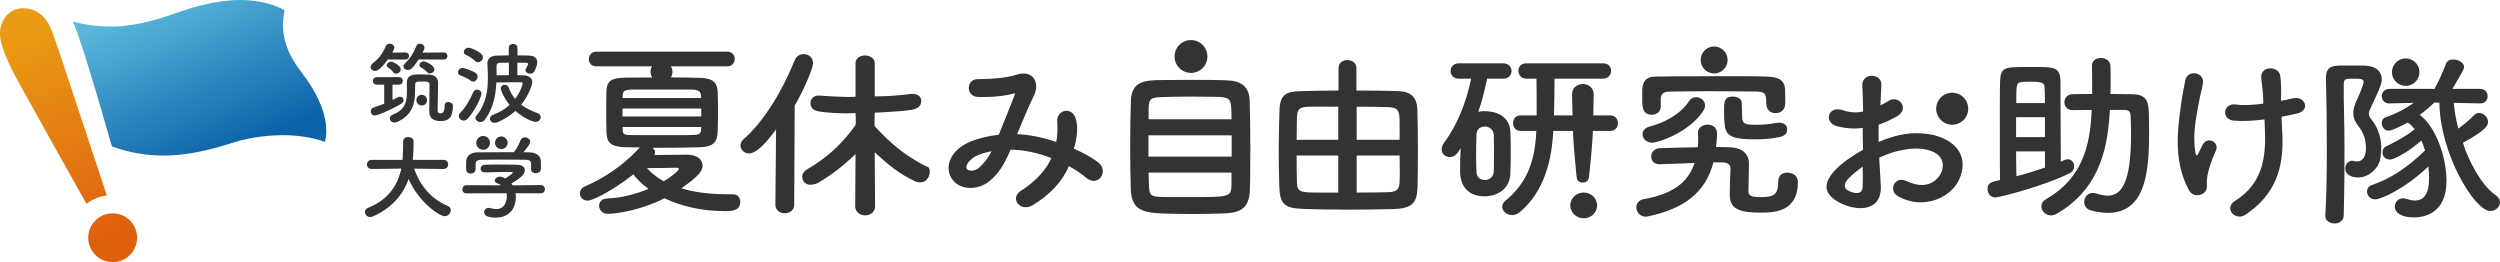
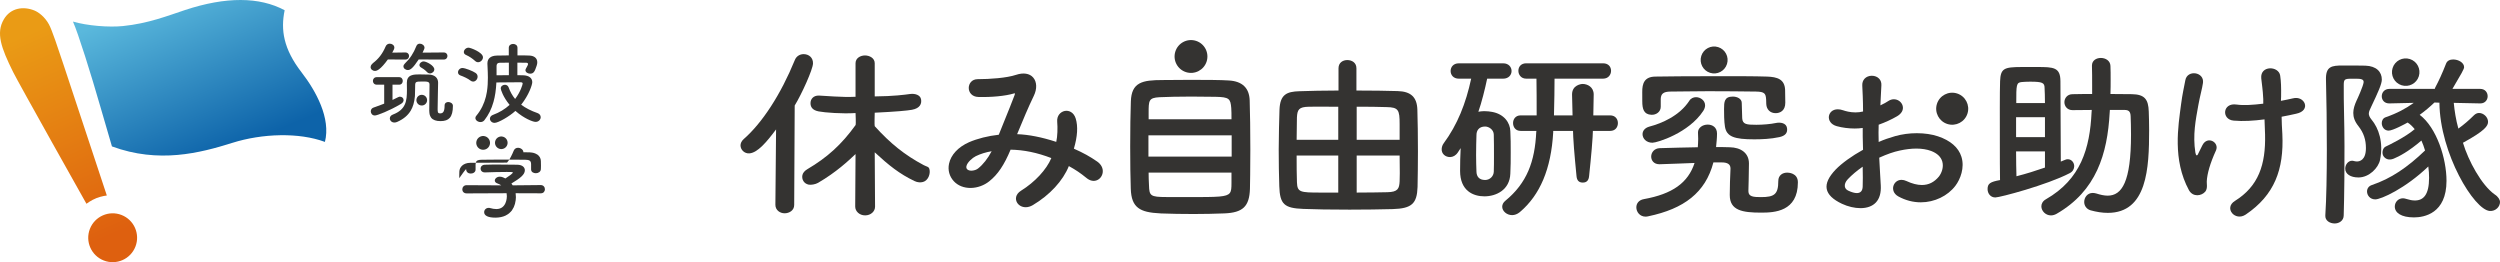
<svg xmlns="http://www.w3.org/2000/svg" version="1.1" id="CIマニュアル" x="0px" y="0px" width="309.643px" height="32.472px" viewBox="0 0 309.643 32.472" style="enable-background:new 0 0 309.643 32.472;" xml:space="preserve">
  <style type="text/css">
	.st0{opacity:0.18;}
	.st1{fill:#231815;}
	.st2{fill:#E4E7D3;stroke:#9F9E9F;stroke-width:0.3;}
	.st3{fill:none;stroke:#172245;stroke-width:0.3;stroke-miterlimit:10;}
	.st4{fill:#172245;}
	.st5{opacity:0.18;fill:#231815;}
	.st6{fill:#FFFFFF;stroke:#9F9E9F;stroke-width:0.175;}
	.st7{fill:#FFFFFF;stroke:#9F9E9F;stroke-width:0.3;}
	.st8{fill:#FFFFFF;}
	.st9{fill:none;stroke:#9F9E9F;stroke-width:0.35;stroke-miterlimit:10;}
	.st10{fill:none;stroke:#9F9E9F;stroke-width:0.175;}
	.st11{fill:#151007;}
	.st12{fill-rule:evenodd;clip-rule:evenodd;fill:#343331;}
	.st13{fill-rule:evenodd;clip-rule:evenodd;fill:#0068B7;}
	.st14{fill-rule:evenodd;clip-rule:evenodd;fill:#57C3EA;}
	.st15{fill-rule:evenodd;clip-rule:evenodd;fill:#EB6100;}
	.st16{fill-rule:evenodd;clip-rule:evenodd;fill:#F5A200;}
	.st17{fill:#FFFFFF;stroke:#231815;stroke-width:1.5;stroke-miterlimit:10;}
	.st18{fill:none;stroke:#231815;stroke-width:0.5;stroke-miterlimit:10;}
	.st19{fill:#EDD69A;}
	.st20{fill:none;stroke:#9F9E9F;stroke-width:0.3;stroke-miterlimit:10;}
	.st21{fill:#D6C38C;}
	.st22{fill:none;stroke:#231815;stroke-width:0.3;stroke-miterlimit:10;}
	.st23{fill:none;stroke:#231815;stroke-width:0.393;stroke-miterlimit:10;}
	.st24{fill:none;stroke:#231815;stroke-width:0.238;stroke-miterlimit:10;}
	.st25{fill:none;stroke:#FFFFFF;stroke-width:0.3;stroke-miterlimit:10;}
	.st26{fill:#3E3A39;}
	.st27{fill:#DF3625;}
	.st28{fill:#D7EAF3;}
	.st29{fill:#9FA0A0;}
	.st30{fill:#898989;}
	.st31{fill:#B5B5B6;}
	.st32{fill:#C7441C;}
	.st33{fill:none;stroke:#000000;stroke-width:0.5;stroke-miterlimit:10;}
	.st34{fill:none;stroke:#000000;stroke-width:1.5;stroke-miterlimit:10;}
	.st35{fill:none;stroke:#000000;stroke-width:0.5;stroke-linecap:round;stroke-linejoin:round;}
	.st36{fill:url(#SVGID_1_);}
	.st37{fill:url(#SVGID_00000150801817376942231380000012629765778173200274_);}
	.st38{fill:none;}
	.st39{fill:url(#SVGID_00000075137936240466686280000009260138761487184275_);}
	.st40{fill:url(#SVGID_00000085956706675782336610000009242616228035828872_);}
	.st41{fill:url(#SVGID_00000154390783485499783230000014593310089619641021_);}
	.st42{fill:url(#SVGID_00000180345506839918276640000007759825171975861140_);}
	.st43{fill:#343331;}
	.st44{fill:url(#SVGID_00000178180422330643545800000012970769236042825106_);}
	.st45{fill:url(#SVGID_00000155104200238146126870000017875043137491191192_);}
	.st46{fill:url(#SVGID_00000096771312303744622740000008074485774916377475_);}
	.st47{fill:url(#SVGID_00000173134530947164937950000003757790701920603575_);}
	.st48{fill:url(#SVGID_00000043422365995451923540000018132574980668943515_);}
	.st49{fill:url(#SVGID_00000041289394611464009100000003914409066870475684_);}
	.st50{opacity:0.98;fill:#343331;}
	.st51{fill:url(#SVGID_00000048461314762613227130000000590193455718288791_);}
	.st52{fill:url(#SVGID_00000124143519481860906750000003776437840232687270_);}
	.st53{fill:url(#SVGID_00000056413014124733523620000015222898779605734577_);}
	.st54{fill:url(#SVGID_00000137115166695260401840000013940176868885955208_);}
	.st55{opacity:0.98;fill:#FFFFFF;}
	.st56{fill:url(#SVGID_00000045579326800215508990000004925347153983278267_);}
	.st57{fill:url(#SVGID_00000083777521855808837020000003212136607893560746_);}
	.st58{fill:url(#SVGID_00000068676211522082316570000001058413340371448986_);}
	.st59{fill:url(#SVGID_00000069359567117670506400000017295926354677979548_);}
	.st60{fill:url(#SVGID_00000109026595106598418560000010780243377124541349_);}
	.st61{fill:url(#SVGID_00000039108463906678276040000008061682151012159923_);}
	.st62{fill:url(#SVGID_00000149361956608575307080000007190545959010903176_);}
	.st63{fill:url(#SVGID_00000156558802017837235150000015432981502064676535_);}
	.st64{fill:url(#SVGID_00000149384297913993266630000008152413721064551314_);}
	.st65{fill:url(#SVGID_00000177471377151194520600000015087553096810621625_);}
	.st66{opacity:0.98;fill:#231815;}
	.st67{fill:none;stroke:#9F9E9F;stroke-width:0.5;stroke-miterlimit:10;}
	.st68{fill:url(#SVGID_00000156557221998562542910000011610250210665714582_);}
	.st69{fill:url(#SVGID_00000134246138086565991620000004398113101943192202_);}
	.st70{fill:none;stroke:#231815;stroke-linecap:square;stroke-linejoin:round;}
	.st71{fill:none;stroke:#231815;stroke-miterlimit:10;}
	.st72{fill:none;stroke:#9F9E9F;stroke-width:0.5;stroke-miterlimit:10;stroke-dasharray:3,3;}
	.st73{fill:url(#SVGID_00000046330854024203786890000000076639051953579181_);}
	.st74{fill:url(#SVGID_00000101069146980699681640000015884962301766518688_);}
</style>
  <g>
    <g>
      <path class="st43" d="M99.564,6.705c-0.487-0.011-0.938,0.255-1.125,0.748c-1.723,4.218-4.02,7.762-6.324,9.772    c-0.28,0.247-0.397,0.538-0.397,0.785c0,0.538,0.492,1.03,1.097,0.986c1.012-0.073,2.125-1.385,3.308-2.967l-0.085,9.314v0.022    c0,0.672,0.58,1.052,1.14,1.052s1.19-0.336,1.19-1.031l0.062-12.315c0.864-1.412,2.25-4.471,2.267-5.212    C100.715,7.145,100.195,6.719,99.564,6.705z" />
      <path class="st43" d="M114.403,20.449c-2.35-1.248-4.13-2.685-6.062-4.821c-0.049-0.054,0-1.668,0-1.668    c2.652-0.129,4.002-0.252,4.612-0.363c1.022-0.186,1.231-0.773,1.122-1.32c-0.1-0.502-0.726-0.721-1.36-0.634    c-0.634,0.087-2.006,0.279-4.374,0.299V7.831c0-0.628-0.628-0.964-1.212-0.964c-0.537,0-1.165,0.314-1.165,0.964v4.154    c-1.669,0.091-3.827-0.13-4.527-0.149c-0.7-0.019-1.047,0.439-1.051,0.932c-0.004,0.493,0.253,0.886,1.012,1.031    c0.759,0.145,2.911,0.312,4.567,0.203c0,0,0.068,1.399,0,1.493c-1.739,2.413-3.505,4.009-5.972,5.461    c-0.337,0.198-0.556,0.467-0.61,0.731c-0.109,0.527,0.184,1.06,0.778,1.182c0.274,0.057,0.834-0.033,1.157-0.221    c2.267-1.317,3.789-2.756,4.647-3.566l-0.041,6.351v0.156c0,0.583,0.524,1.088,1.229,1.088s1.229-0.491,1.229-1.074v-0.022    l-0.041-6.717c1.76,1.629,3.071,2.673,4.933,3.564c0.382,0.183,0.753,0.19,1.046,0.111c0.653-0.177,0.949-1.029,0.796-1.592    C115.029,20.622,114.793,20.656,114.403,20.449z" />
      <path class="st43" d="M204.54,14.217c0.589,0.027,1.155-0.362,1.155-0.996v-0.023v-0.95c0.024-0.588,0.276-0.906,1.232-0.906    c1.438,0,2.745-0.045,4.654-0.045c2.31,0,4.026,0.023,5.912,0.045c1.072,0.02,1.209,0.243,1.256,0.985    c0.007,0.106,0.012,0.43,0.017,0.558c0.029,0.684,0.499,1.132,1.158,1.132c0.535,0,1.199-0.285,1.199-1.291    c0-0.204-0.01-1.338-0.024-1.611c-0.063-1.302-0.969-1.588-2.249-1.629c-1.735-0.055-3.404-0.045-5.265-0.045h-2.451    c-2.027,0-4.222,0.015-6.113,0.045c-1.352,0.02-1.629,0.851-1.616,1.923c0.002,0.127,0.004,1.023,0.004,1.131    C203.409,13.515,203.6,14.175,204.54,14.217z" />
      <path class="st43" d="M209.223,12.497c-1.199,1.842-3.406,2.786-4.918,3.178c-0.6,0.161-0.864,0.553-0.864,0.944    c0,0.53,0.456,1.059,1.223,1.059c0.576,0,4.51-1.197,6.309-3.961c0.144-0.23,0.216-0.461,0.216-0.668    c0-0.599-0.576-1.013-1.127-1.013C209.751,12.036,209.415,12.175,209.223,12.497z" />
      <path class="st43" d="M221.362,21.381c-0.566,0-1.108,0.317-1.108,1.041c0,1.652-0.495,1.991-2.145,1.991    c-0.919,0-1.556-0.045-1.556-0.724c0-0.045,0-0.068,0-0.113c0,0,0.067-2.305,0.067-3.323c0-1.312-1.013-1.991-2.38-2.014    c-0.613-0.023-1.033-0.023-1.693-0.023c0.047-0.52,0.118-1.086,0.118-1.652v-0.023c0-0.769-0.566-1.109-1.155-1.109    c-0.636,0-1.226,0.407-1.202,0.996c0,0.271,0.024,0.52,0.024,0.769c0,0.362-0.024,0.701-0.047,1.041    c-1.508,0.023-3.088,0.068-4.714,0.113c-0.683,0.023-1.061,0.543-1.061,1.041c0,0.475,0.33,0.95,1.013,0.95    c0.024,0,0.024,0,0.047,0c1.626-0.045,3.017-0.113,4.313-0.158c-0.801,2.466-2.757,3.844-6.269,4.477    c-0.66,0.113-0.943,0.566-0.943,1.018c0,0.566,0.424,1.154,1.155,1.154c0.118,0,0.212-0.023,0.33-0.045    c4.407-0.928,7.071-2.916,8.06-6.672h1.033c0.707,0,1.084,0.226,1.084,0.747c0,0.023,0,0.023,0,0.045    c-0.047,0.679-0.091,2.531-0.091,3.188c0,0.023,0,0.045,0,0.068c0,1.901,1.556,2.172,3.889,2.172c1.626,0,4.549-0.113,4.549-3.756    C222.682,21.404,221.48,21.381,221.362,21.381z" />
      <path class="st43" d="M219.921,15.24c-0.595,0.13-1.601,0.215-2.384,0.215c-1.204,0-1.705-0.047-1.753-0.81l-0.056-1.897    c0-0.509-0.554-0.786-1.108-0.786c-1.06,0-1.084,0.671-1.084,1.549c0,0.532,0,1.524,0.114,2.194    c0.209,1.228,1.166,1.552,3.623,1.552c0.89,0,2.049-0.041,3.119-0.276c0.683-0.15,1.043-0.493,0.944-1.123    C221.238,15.227,220.516,15.11,219.921,15.24z" />
      <path class="st43" d="M240.028,16.883c-0.732-0.248-1.662-0.385-2.618-0.385c-0.918,0-1.819,0.122-2.68,0.362    c-0.766,0.218-1.422,0.45-2.007,0.711l-0.036,0.016l-0.001-0.039c-0.024-0.869-0.024-1.375,0-2.084l0.001-0.018l0.017-0.006    c0.803-0.289,1.559-0.636,2.246-1.032c0.582-0.335,0.84-0.809,0.708-1.301c-0.126-0.471-0.583-0.813-1.087-0.813    c-0.231,0-0.457,0.069-0.671,0.206c-0.242,0.155-0.571,0.356-0.961,0.53l-0.04,0.018l0.003-0.044    c0.022-0.318,0.039-0.752,0.056-1.172c0.02-0.498,0.038-0.968,0.064-1.24c0.024-0.334-0.069-0.625-0.27-0.841    c-0.218-0.235-0.55-0.369-0.911-0.369c-0.354,0-0.681,0.131-0.897,0.361c-0.208,0.22-0.307,0.522-0.287,0.873    c0.029,0.526,0.096,1.887,0.096,3.172v0.021l-0.02,0.005c-0.293,0.072-0.603,0.109-0.922,0.109c-0.672,0-1.238-0.163-1.515-0.26    c-0.235-0.083-0.46-0.126-0.669-0.126c-0.683,0-1.047,0.437-1.105,0.87c-0.061,0.46,0.219,1.017,0.981,1.222    c0.655,0.183,1.462,0.289,2.214,0.289c0.345,0,0.669-0.022,0.964-0.066l0.031-0.005l-0.001,0.031    c-0.011,0.717,0.007,1.38,0.027,2.149c0.004,0.165,0.009,0.334,0.013,0.508l0,0.016l-0.014,0.008    c-1.372,0.759-2.6,1.645-3.369,2.431c-0.882,0.927-1.247,1.716-1.116,2.412c0.131,0.695,0.769,1.315,1.898,1.843    c0.728,0.341,1.559,0.536,2.28,0.536c0.818,0,1.478-0.242,1.91-0.7c0.457-0.484,0.661-1.202,0.607-2.132    c-0.02-0.409-0.048-0.852-0.077-1.32c-0.042-0.672-0.086-1.367-0.114-2.081l-0.001-0.018l0.016-0.007    c0.966-0.436,1.767-0.715,2.519-0.875c0.745-0.164,1.441-0.246,2.067-0.246c0.684,0,1.298,0.099,1.826,0.294    c0.757,0.29,1.224,0.737,1.387,1.326c0.197,0.709-0.105,1.437-0.424,1.845c-0.581,0.704-1.272,1.046-2.112,1.046    c-0.569,0-1.211-0.165-1.909-0.492c-0.206-0.097-0.409-0.146-0.605-0.146c-0.562,0-0.916,0.395-1.017,0.787    c-0.101,0.39,0.008,0.927,0.617,1.266c0.887,0.485,1.826,0.73,2.79,0.73c1.689,0,3.332-0.789,4.288-2.06    c0.605-0.804,1.161-2.223,0.739-3.577C242.581,18.273,241.575,17.396,240.028,16.883z M230.707,23.109    c-0.014,0.527-0.265,0.805-0.725,0.805c-0.28,0-0.636-0.101-1.059-0.299c-0.235-0.108-0.381-0.28-0.422-0.497    c-0.055-0.285,0.079-0.622,0.366-0.924c0.502-0.527,1.107-1.039,1.799-1.52l0.04-0.028l0.001,0.049    C230.73,21.633,230.73,22.491,230.707,23.109z" />
      <path class="st43" d="M256.906,20.574c0-0.426-0.327-0.853-0.795-0.853c-0.117,0-0.234,0.022-0.374,0.09l-0.491,0.202    c0-2.558-0.047-8.131-0.047-9.949c0-1.741-0.868-1.759-2.839-1.765c-0.092,0-0.854,0-0.948,0c-0.115,0-0.919,0-1.029,0.001    c-2.146,0.011-2.6,0.155-2.658,1.764c-0.048,1.323-0.03,4.699-0.03,7.414c0,1.975,0,3.838,0.023,4.825    c-1.216,0.224-1.543,0.426-1.543,1.122c0,0.516,0.351,1.032,0.958,1.032c0.561,0,6.406-1.549,9.211-3.007    C256.743,21.247,256.906,20.911,256.906,20.574z M253.283,20.754c-1.099,0.382-2.291,0.763-3.53,1.077    c-0.023-0.786-0.047-1.863-0.047-3.075h3.577V20.754z M253.283,16.983h-3.577v-2.469h3.577V16.983z M249.729,12.764    c0-2.267,0-2.536,0.678-2.603c0.234-0.022,0.631-0.045,1.029-0.045c1.543,0,1.8,0.135,1.8,0.786    c0.023,0.449,0.047,1.1,0.047,1.863H249.729z" />
      <path class="st43" d="M264.049,11.664c-0.725,0-1.906-0.022-2.654-0.022c0.023-0.606,0.023-1.212,0.023-1.795s0-1.167-0.023-1.683    c-0.023-0.651-0.608-0.987-1.192-0.987c-0.561,0-1.099,0.314-1.099,0.943c0,0.022,0,0.022,0,0.045    c0.023,0.718,0.023,1.571,0.023,2.424c0,0.359,0,0.696,0,1.055c-0.818,0-1.66,0-2.431,0.022c-0.655,0-1.005,0.516-1.005,0.987    c0,0.494,0.351,0.987,1.005,0.987h0.023c0.748,0,1.543-0.022,2.361-0.022l-0.023,0.292c-0.21,4.444-1.309,8.281-5.658,10.772    c-0.397,0.224-0.561,0.561-0.561,0.875c0,0.561,0.514,1.122,1.192,1.122c0.21,0,0.468-0.067,0.701-0.202    c4.909-2.828,6.289-7.406,6.569-12.523l0.023-0.337h1.795c0.491,0,0.754,0.146,0.777,0.775c0.023,0.561,0.047,1.425,0.047,2.278    c0,5.857-1.122,7.563-2.899,7.563c-0.421,0-0.912-0.112-1.403-0.269c-0.164-0.045-0.304-0.067-0.444-0.067    c-0.655,0-1.052,0.561-1.052,1.122c0,0.426,0.257,0.875,0.795,1.032c0.748,0.202,1.449,0.314,2.127,0.314    c4.886,0,5.12-5.566,5.12-10.234c0-0.718-0.023-1.775-0.046-2.313C266.095,12.291,265.615,11.687,264.049,11.664z" />
      <path class="st43" d="M272.778,18c-0.114,0.262-0.364,0.7-0.478,0.962c-0.182,0.459-0.319,0.306-0.387-0.066    c-0.342-2.165,0.038-4.049,0.367-5.876c0.2-1.113,0.483-2.08,0.574-2.751c0.186-1.365-1.933-1.675-2.183-0.341    c-0.172,0.925-0.368,1.73-0.532,3.005c-0.345,2.679-1.073,6.838,0.977,10.621c0.501,0.896,1.572,0.722,2.027,0.175    c0.319-0.394,0.159-1.028,0.182-1.268c0.046-0.94,0.41-2.23,1.139-3.826C274.919,17.629,273.393,16.754,272.778,18z" />
      <path class="st43" d="M283.984,12.184c-0.387,0.109-0.975,0.197-1.476,0.306l0.023-0.525c0.016-1.12-0.004-1.85-0.114-2.602    c-0.177-1.211-2.487-1.295-2.346,0.328c0.071,0.811,0.187,1.234,0.25,2.58c0.009,0.197,0,0.372,0,0.569    c-1.275,0.153-2.396,0.24-3.307,0.109c-1.754-0.262-1.89,1.858-0.364,1.99c1.184,0.109,2.483,0.022,3.826-0.153    c0.023,0.59,0.046,1.202,0.068,1.88c0.091,3.739-0.82,6.406-3.735,8.221c-1.412,0.875,0.023,2.58,1.344,1.684    c3.553-2.405,4.737-5.575,4.532-9.948c-0.046-0.875-0.091-1.53-0.091-2.165c0.615-0.109,1.207-0.241,1.799-0.372    C286.329,13.693,285.441,11.791,283.984,12.184z" />
      <path class="st43" d="M294.787,19.8c0.439-2.135-0.159-3.921-1.06-4.991c-0.237-0.296-0.332-0.524-0.332-0.729    c0-0.273,0.142-0.524,0.308-0.888c0.803-1.691,1.304-2.782,1.304-3.329c0-0.979-0.688-1.685-2.04-1.731    c-0.403-0.023-2.333-0.019-2.784-0.019c-1.379,0-2.138,0.096-2.095,1.749c0.126,4.799,0.188,12.66-0.081,16.814    c-0.043,0.659,0.569,1.002,1.162,1.002c0.546,0,1.115-0.342,1.115-1.002c0-1.025,0.096-1.508,0.096-8.59    c0-2.846-0.114-5.424-0.09-7.541c0-0.685,0.09-0.783,0.847-0.795c0.074-0.001,0.588-0.002,0.666-0.002    c0.617,0,0.977,0.069,0.949,0.433c-0.034,0.447-0.783,2.099-0.878,2.281c-0.237,0.524-0.403,1.025-0.403,1.526    c0,0.524,0.166,1.047,0.64,1.639c0.64,0.82,0.925,1.662,0.925,2.71c0,1.503-0.783,1.662-1.115,1.662    c-0.119,0-0.213-0.023-0.332-0.046c-0.095-0.023-0.166-0.046-0.261-0.046c-0.498,0-0.854,0.478-0.854,0.979    c0,0.66,0.64,1.093,1.637,1.093C293.442,21.981,294.583,20.788,294.787,19.8z" />
      <path class="st43" d="M309.001,24.095c-1.653-1.158-3.289-4.214-3.946-6.413c2.751-1.503,3.107-2.095,3.107-2.596    c0-0.569-0.546-1.093-1.115-1.093c-0.213,0-0.427,0.091-0.617,0.273c-0.664,0.66-1.281,1.184-1.945,1.662    c-0.308-1.116-0.474-2.209-0.569-3.188l3.273,0.068h0.024c0.593,0,0.901-0.455,0.901-0.888c0-0.455-0.308-0.911-0.925-0.911    h-3.439c1.091-1.844,1.447-2.459,1.447-2.687c0-0.569-0.712-0.956-1.352-0.956c-0.38,0-0.735,0.137-0.878,0.501    c-0.498,1.275-0.925,2.186-1.328,2.937c-0.047,0.068-0.047,0.137-0.071,0.205h-5.621c-0.617,0-0.949,0.455-0.949,0.911    c0,0.455,0.308,0.888,0.925,0.888h0.024l3.012-0.068c-0.972,0.706-2.087,1.298-3.463,1.776c-0.356,0.114-0.498,0.433-0.498,0.729    c0,0.455,0.308,0.934,0.854,0.934c0.522,0,2.111-0.865,2.348-1.002c0.332,0.205,0.617,0.501,0.878,0.82    c-1.162,1.002-3.293,2.016-3.605,2.163c-0.391,0.184-0.492,0.848-0.26,1.186c0.232,0.337,0.657,0.551,1.261,0.306    c0.663-0.27,1.849-0.887,3.435-2.243c0.166,0.387,0.332,0.797,0.451,1.23c-2.182,2.095-4.222,3.484-6.594,4.281    c-0.403,0.137-0.593,0.455-0.593,0.797c0,0.478,0.38,0.979,1.02,0.979c0.712,0,3.724-1.343,6.57-4.076    c0.071,0.478,0.095,0.956,0.095,1.412c0,2.072-0.688,2.801-1.755,2.801c-0.332,0-0.664-0.068-1.02-0.182    c-0.166-0.046-0.308-0.091-0.451-0.091c-0.617,0-1.02,0.501-1.02,1.025c0,0.774,0.806,1.343,2.372,1.343    c1.257,0,4.032-0.478,4.032-4.531c0-2.755-1.21-6.58-3.321-8.174c0.664-0.478,1.257-0.979,1.826-1.526l0.617,0.023    c0.066,6.311,4.308,13.291,6.244,13.412c0.713,0.045,1.261-0.522,1.261-1.114C309.643,24.742,309.408,24.348,309.001,24.095z" />
      <path class="st43" d="M211.808,9.02c0.879,0.277,1.816-0.212,2.092-1.091c0.277-0.879-0.212-1.816-1.091-2.093    c-0.879-0.277-1.816,0.212-2.093,1.091C210.44,7.807,210.929,8.744,211.808,9.02z" />
      <path class="st43" d="M242.389,11.574c-1.045-0.329-2.159,0.252-2.487,1.297c-0.329,1.045,0.252,2.159,1.297,2.487    c1.045,0.329,2.159-0.252,2.487-1.297C244.015,13.017,243.434,11.903,242.389,11.574z" />
      <path class="st43" d="M297.454,10.56c0.897,0.282,1.853-0.216,2.135-1.113c0.282-0.897-0.216-1.853-1.113-2.135    c-0.897-0.282-1.853,0.216-2.135,1.113C296.059,9.322,296.557,10.278,297.454,10.56z" />
      <path class="st43" d="M146.903,8.936c1.071,0.337,2.213-0.258,2.55-1.329c0.337-1.071-0.258-2.213-1.329-2.55    c-1.071-0.337-2.213,0.258-2.55,1.329C145.236,7.457,145.832,8.599,146.903,8.936z" />
-       <path class="st43" d="M90.826,24.065h-0.023c-0.187,0-0.35,0-0.537,0c-2.405,0-4.343-0.269-5.884-0.74    c2.171-1.502,2.638-2.174,2.638-2.802c0-0.717-0.63-1.367-1.915-1.367c-0.397,0-2.615,0.022-4.063,0.045    c0.07-0.112,0.093-0.224,0.093-0.336c0-0.224-0.14-0.403-0.304-0.56c0.327,0,0.654,0,0.957,0c1.424,0,3.751-0.022,4.919-0.067    c1.588-0.067,2.133-0.565,2.18-1.91c0.023-0.628,0.047-1.654,0.047-2.461c0-0.807-0.023-1.866-0.047-2.516    c-0.047-1.053-0.541-1.626-1.964-1.698c-0.821-0.041-2.538-0.06-3.819-0.066c0.05-0.086,0.093-0.177,0.124-0.275    c0.121-0.383,0.059-0.777-0.131-1.098h6.993c0.607,0,0.911-0.448,0.911-0.919c0-0.448-0.304-0.897-0.911-0.897H73.884    c-0.63,0-0.957,0.471-0.957,0.941c0,0.448,0.304,0.874,0.957,0.874h6.388h0.49c-0.051,0.087-0.096,0.18-0.128,0.281    C80.513,8.881,80.577,9.278,80.77,9.6l-0.801,0.007c-0.199,0-1.61,0-1.802,0.001c-1.988,0.015-3.007,0.076-3.055,1.658    c-0.018,0.583-0.023,1.815-0.023,2.6c0,0.784,0,1.787,0.023,2.482c0.047,1.255,0.447,1.822,2.315,1.889    c0.304,0,1.538,0.022,1.841,0.022l-0.14,0.135c-2.218,2.354-4.576,3.788-6.654,4.685c-0.467,0.202-0.654,0.538-0.654,0.874    c0,0.471,0.374,0.897,0.957,0.897c0.63,0,3.035-1.188,5.674-3.25c0.467,0.628,1.097,1.233,1.868,1.793    c-1.564,0.65-3.386,1.143-5.09,1.188c-0.701,0.022-1.027,0.448-1.027,0.897c0,0.493,0.397,1.009,1.074,1.009    c1.214,0,4.25-0.516,7.028-1.928c2.031,0.964,4.576,1.591,7.448,1.591c0.841,0,1.938-0.022,1.938-1.143    C91.69,24.514,91.387,24.065,90.826,24.065z M77.12,11.939c0-0.699,0.196-0.851,1.556-0.851c0.263,0,3.019-0.001,3.324-0.001    c0.094,0,2.872,0,2.962,0c1.342,0,1.803,0.02,1.871,0.785l0.023,0.269H77.12V11.939z M77.097,13.441h9.761v0.986h-9.761V13.441z     M78.533,16.736c-1.265,0-1.413-0.051-1.413-0.74v-0.269h9.737l-0.009,0.248c-0.037,0.689-0.247,0.76-1.776,0.76    c-0.078,0-2.687,0-2.768,0C82.133,16.736,78.693,16.736,78.533,16.736z M82.21,22.452c-0.864-0.471-1.541-1.031-2.078-1.636    c1.448,0,3.526-0.022,3.642-0.045c0.023,0,0.047,0,0.093,0c0.093,0,0.21,0.045,0.21,0.135    C84.078,21.152,83.098,21.936,82.21,22.452z" />
      <path class="st43" d="M152.185,9.966c-0.903-0.067-2.921-0.076-4.776-0.076l-3.376,0.023c-1.31,0-2.253,0.071-2.904,0.427    c-0.694,0.379-1.023,1.062-1.065,2.213c-0.052,1.418-0.082,3.461-0.082,5.605c0,2.027,0.026,3.88,0.072,5.215    c0.037,1.194,0.322,1.928,0.926,2.381c0.554,0.416,1.372,0.614,2.821,0.681c1.038,0.048,2.823,0.071,4.041,0.071    c1.101,0,2.821-0.029,3.792-0.076c2.305-0.091,3.107-0.858,3.18-3.039c0.011-0.54,0.048-2.487,0.048-4.887    c0-2.173-0.032-4.557-0.081-6.074C154.73,10.887,153.857,10.058,152.185,9.966z M152.527,21.38v1.31    c0,1.179-0.064,1.524-1.494,1.652c-0.768,0.069-2.222,0.068-3.392,0.068h-0.067c-0.332,0-1.048-0.002-1.72-0.003    c-0.592-0.001-1.15-0.003-1.378-0.003c-2.001,0-2.124-0.161-2.164-1.426c-0.032-0.575-0.047-1.098-0.048-1.599H152.527z     M142.266,14.021c0-1.579,0-1.907,1.354-1.981c0.782-0.043,2.535-0.078,3.908-0.078c0.18,0,2.649,0.02,3.044,0.029    c1.681,0.034,1.832,0.24,1.927,1.382c0.029,0.351,0.029,0.802,0.029,1.279l0,0.123h-10.261L142.266,14.021z M152.551,16.761v2.632    h-10.309v-2.632H152.551z" />
      <path class="st43" d="M173.112,11.281c-1.262-0.041-3.265-0.068-5.109-0.068V8.457c0-0.703-0.569-1.018-1.133-1.018    c-0.541,0-1.086,0.315-1.086,1.018v2.755c-1.665,0-3.691,0.044-4.837,0.087c-1.581,0.043-2.397,0.406-2.472,2.273    c-0.036,1.145-0.097,3.311-0.097,4.949c0,1.594,0.026,3.25,0.071,4.544c0.072,2.222,0.6,2.721,2.973,2.81    c1.299,0.057,3.442,0.091,5.731,0.091c1.803,0,3.898-0.027,5.337-0.068c2.352-0.07,3.015-0.659,3.085-2.742    c0.023-1.126,0.047-2.919,0.047-4.386c0-1.865-0.027-3.855-0.071-5.195C175.501,12.033,174.749,11.326,173.112,11.281z     M168.035,23.852v-4.589h5.319c0,0.352,0.005,0.723,0.01,1.082c0.01,0.732,0.021,1.488-0.01,2.114    c-0.045,0.899-0.21,1.326-1.527,1.348C171.014,23.824,169.443,23.852,168.035,23.852z M173.354,17.316h-5.319V13.22    c1.325,0,2.577,0,3.69,0.045c1.499,0.021,1.629,0.364,1.629,2.1L173.354,17.316z M165.753,19.263v4.589l-2.204,0    c-2.536,0-2.862-0.047-2.912-1.264c-0.036-0.884-0.04-2.126-0.04-3.325H165.753z M165.753,13.22v4.097h-5.155    c0-0.947,0.013-1.953,0.036-2.763c0.046-0.997,0.257-1.311,1.484-1.334c0.63-0.015,1.446-0.01,2.311-0.005    C164.864,13.217,165.314,13.219,165.753,13.22z" />
      <path class="st43" d="M187.066,21.503c0.047-0.973,0.047-1.554,0.047-2.663c0-1.109,0-1.572-0.047-2.59    c-0.024-1.041-0.77-2.134-2.287-2.395c-0.246-0.042-0.598-0.093-0.97-0.088c-0.21,0.003-0.551,0.038-0.703,0.075    c0.401-1.131,0.83-2.855,1.089-4.099h1.987c0.683,0,1.037-0.475,1.037-0.95s-0.354-0.95-1.037-0.95h-5.498    c-0.684,0-1.014,0.475-1.014,0.95s0.33,0.95,1.014,0.95h1.532c-0.66,3.071-1.695,5.691-3.416,8.021    c-0.165,0.226-0.222,0.476-0.236,0.679c-0.04,0.605,0.465,1.026,1.053,1.011c0.33-0.008,0.684-0.181,0.943-0.566l0.354-0.543    c-0.047,1.063-0.071,1.801-0.071,2.819c0,2.466,1.618,3.154,3.017,3.154C185.287,24.318,186.996,23.539,187.066,21.503z     M185.016,21.275c-0.023,0.559-0.489,1.018-1.072,1.018c-0.746,0-1.048-0.436-1.072-0.995c-0.023-0.716-0.047-1.223-0.047-2.095    c0-1.074,0.023-1.642,0.047-2.492c0-0.537,0.303-1.04,1.072-1.04c0.466,0,1.072,0.392,1.072,1.018    c0.023,0.917,0.023,1.575,0.023,2.671C185.039,20.186,185.039,20.604,185.016,21.275z" />
      <path class="st43" d="M199.422,14.29h-2.079c0.031-1.342,0.048-2.588,0.048-2.588c0-0.928-0.775-1.304-1.371-1.304    c-0.185,0-1.31,0.138-1.31,1.304c0,0,0.027,1.248,0.063,2.588h-2.303c0.047-1.652,0.071-3.439,0.071-4.548h2.31h2.215h1.485    c0.66,0,0.99-0.498,0.99-0.973c0-0.498-0.33-0.928-0.99-0.928h-9.522c-0.636,0-0.966,0.43-0.966,0.928    c0,0.475,0.33,0.973,0.966,0.973h1.273c0.024,1.199,0.024,2.987,0.024,4.548h-1.98c-0.636,0-0.943,0.475-0.943,0.95    c0,0.498,0.306,0.973,0.943,0.973h1.956l-0.024,0.091c-0.165,3.733-1.178,6.38-3.818,8.552c-0.283,0.226-0.401,0.498-0.401,0.747    c0,0.543,0.566,1.041,1.226,1.041c0.306,0,0.636-0.113,0.943-0.362c2.522-2.127,3.889-5.362,4.148-9.887v-0.181h2.454    c0.01,0.297,0.02,0.566,0.029,0.778c0.064,1.439,0.401,4.791,0.401,4.791c0.041,0.533,0.267,0.83,0.782,0.83    c0.535,0,0.741-0.336,0.782-0.83c0,0,0.337-3.123,0.432-4.791c0.012-0.214,0.024-0.483,0.034-0.778h2.133    c0.66,0,0.966-0.475,0.966-0.973C200.388,14.765,200.082,14.29,199.422,14.29z" />
-       <path class="st43" d="M196.151,23.848c-0.92,0-1.66,0.711-1.66,1.594c0,0.883,0.74,1.594,1.66,1.594c0.92,0,1.66-0.711,1.66-1.594    C197.811,24.559,197.07,23.848,196.151,23.848z" />
      <path class="st43" d="M135.899,20.012c-0.9-0.625-1.689-1.062-2.891-1.598c0.447-1.512,0.524-2.766,0.228-3.728    c-0.242-0.789-0.857-1.042-1.359-0.943c-0.5,0.098-1.006,0.564-0.934,1.355c0.065,0.715,0.037,1.813-0.119,2.474    c-1.801-0.587-3.387-0.899-4.846-0.955l0.076-0.185c0.637-1.539,1.295-3.13,1.991-4.565c0.42-0.865,0.387-1.737-0.085-2.274    c-0.445-0.506-1.214-0.624-2.11-0.325c-1.168,0.39-3.227,0.534-4.764,0.537c-0.715,0.002-1.094,0.542-1.099,1.076    c-0.005,0.532,0.369,1.112,1.201,1.129c1.633,0.045,3.348-0.124,4.371-0.43c0.063-0.019,0.101-0.023,0.122-0.023    c0.018,0,0.025,0.003,0.025,0.003c0.023,0.038-0.048,0.233-0.074,0.306c-0.316,0.838-0.771,1.963-1.253,3.154    c-0.223,0.55-0.453,1.119-0.672,1.667c-1.329,0.145-2.635,0.473-3.684,0.926c-1.345,0.595-2.249,1.566-2.479,2.665    c-0.167,0.797,0.044,1.567,0.596,2.169c0.515,0.554,1.27,0.847,2.124,0.831c0.806-0.017,1.63-0.317,2.26-0.823    c1.056-0.835,1.848-2.009,2.645-3.919c1.64,0.026,3.293,0.367,5.047,1.041c-0.602,1.432-2.032,2.974-3.751,4.04    c-0.696,0.433-0.746,1.058-0.487,1.486c0.199,0.328,0.589,0.562,1.062,0.562c0.273,0,0.573-0.078,0.88-0.259    c2.107-1.252,3.73-3.011,4.466-4.837c0.874,0.484,1.417,0.851,2.194,1.482c0.42,0.342,0.876,0.438,1.286,0.27    c0.385-0.157,0.666-0.54,0.715-0.974C136.64,20.842,136.391,20.356,135.899,20.012z M121.138,20.87    c-0.369,0.294-1.111,0.385-1.364,0.077c-0.083-0.104-0.107-0.227-0.074-0.376c0.104-0.47,0.749-1.024,1.155-1.227    c0.592-0.288,1.253-0.494,1.968-0.614C122.357,19.621,121.748,20.396,121.138,20.87z" />
    </g>
    <g>
      <linearGradient id="SVGID_1_" gradientUnits="userSpaceOnUse" x1="-4270.06" y1="-1330.668" x2="-4281.035" y2="-1354.076" gradientTransform="matrix(1.05 0.018 -0.049 1.004 4448.843 1433.411)">
        <stop offset="0.1" style="stop-color:#0D63A9" />
        <stop offset="0.9" style="stop-color:#5AB8DC" />
      </linearGradient>
      <path class="st36" d="M40.244,17.576c-3.2-1.19-7.743-1.056-11.471,0.118c-4.011,1.264-9.117,2.577-14.908,0.44    c0,0-0.636-2.141-1.408-4.829C11.259,9.137,9.672,4.081,9.036,2.672c1.777,0.522,4.455,0.73,6.185,0.556    c3.153-0.318,5.579-1.287,7.692-1.985c5.068-1.674,9.226-1.648,12.342,0.026c-0.5,2.424-0.159,4.776,2.097,7.694    C39.145,11.282,40.988,14.655,40.244,17.576z" />
      <g>
        <g>
          <linearGradient id="SVGID_00000068647057388531895700000000602153554670636677_" gradientUnits="userSpaceOnUse" x1="14.03" y1="11.528" x2="-0.236" y2="-19.064" gradientTransform="matrix(1 0.024 -0.024 1 1.534 20.306)">
            <stop offset="0.1" style="stop-color:#DE600F" />
            <stop offset="0.9" style="stop-color:#EA9B15" />
          </linearGradient>
          <path style="fill:url(#SVGID_00000068647057388531895700000000602153554670636677_);" d="M15.052,26.627      c-1.557-0.606-3.31,0.165-3.917,1.722s0.165,3.31,1.722,3.917s3.31-0.165,3.917-1.722S16.609,27.233,15.052,26.627z       M13.231,24.213c-0.022-0.067-4.709-14.25-5.368-16.217C7.171,5.928,6.45,3.727,6.059,3.015C5.557,2.1,4.801,1.52,4.26,1.3      C2.894,0.743,1.311,0.972,0.479,2.386c-0.999,1.699-0.35,3.518,1.147,6.538c0.688,1.389,9.081,16.313,9.081,16.313      s0.578-0.439,1.219-0.692C12.588,24.283,13.231,24.213,13.231,24.213z" />
        </g>
      </g>
    </g>
    <g>
      <path class="st43" d="M46.444,8.784c0.103,0,0.251-0.023,0.494-0.199c0.306-0.223,0.677-0.633,1.101-1.22l2.163,0.011    c0.318,0,0.463-0.231,0.463-0.445c0-0.209-0.145-0.434-0.463-0.434L48.584,6.52c0.192-0.336,0.26-0.5,0.26-0.622    c0-0.302-0.294-0.489-0.566-0.489c-0.239,0-0.428,0.129-0.52,0.355c-0.371,0.875-0.869,1.527-1.568,2.055    c-0.017,0.012-0.023,0.028-0.038,0.041c-0.059,0.049-0.105,0.1-0.141,0.152c-0.014,0.02-0.03,0.04-0.041,0.061    c-0.037,0.069-0.054,0.137-0.059,0.203c-0.001,0.011-0.009,0.021-0.009,0.031C45.901,8.57,46.145,8.784,46.444,8.784z" />
-       <path class="st43" d="M48.438,7.642c-0.274,0-0.543,0.22-0.543,0.445c0,0.098,0.055,0.185,0.163,0.257    c0.266,0.177,0.485,0.38,0.652,0.604c0.088,0.116,0.212,0.178,0.359,0.178c0.267,0,0.566-0.223,0.566-0.522    c0-0.297-0.293-0.538-0.538-0.689C48.825,7.748,48.525,7.642,48.438,7.642z" />
      <path class="st43" d="M51.95,8.053c0,0.123,0.07,0.23,0.197,0.301c0.164,0.09,0.48,0.285,0.755,0.582    c0.095,0.102,0.219,0.156,0.359,0.156c0.13,0,0.263-0.053,0.366-0.146c0.107-0.097,0.166-0.223,0.166-0.354    c0-0.472-0.991-0.984-1.322-0.984C52.203,7.608,51.95,7.825,51.95,8.053z" />
      <path class="st43" d="M49.968,8.218c0,0.247,0.254,0.456,0.555,0.456c0.294,0,0.619-0.219,1.332-1.309l3.102,0.011    c0.318,0,0.463-0.231,0.463-0.445c0-0.209-0.145-0.434-0.463-0.434L52.341,6.52c0.238-0.489,0.238-0.543,0.238-0.6    c0-0.301-0.304-0.511-0.578-0.511c-0.201,0-0.353,0.103-0.428,0.289c-0.359,0.907-0.787,1.557-1.431,2.176    C50.03,7.981,49.968,8.104,49.968,8.218z" />
      <path class="st43" d="M49.989,12.398c0-0.237-0.198-0.423-0.452-0.423c-0.116,0-0.147,0.015-0.923,0.404v-1.89h0.82    c0.31,0,0.452-0.242,0.452-0.467s-0.141-0.467-0.452-0.467h-2.761c-0.334,0-0.486,0.242-0.486,0.467s0.152,0.467,0.486,0.467    h0.912v2.345c-0.102,0.041-0.192,0.074-0.289,0.112c-0.25,0.098-0.5,0.191-0.75,0.278c-0.087,0.03-0.18,0.065-0.263,0.092    c-0.225,0.069-0.359,0.247-0.359,0.478c0,0.248,0.178,0.511,0.509,0.511c0.281,0,1.836-0.604,3.222-1.43    C49.901,12.733,49.989,12.535,49.989,12.398z" />
      <path class="st43" d="M55.518,12.635c-0.208,0-0.452,0.114-0.452,0.434c0,0.348-0.041,0.592-0.127,0.747    c-0.086,0.155-0.215,0.227-0.407,0.227c-0.168,0-0.327,0-0.327-0.402v-0.242c0-0.526,0.016-1.228,0.032-1.906    c0.011-0.459,0.021-0.892,0.025-1.25c0-0.284-0.097-0.527-0.281-0.702c-0.198-0.188-0.494-0.293-0.858-0.304    c-0.381-0.011-0.787-0.022-1.18-0.022c-0.308,0-0.73,0-1.042,0.137c-0.343,0.15-0.51,0.442-0.51,0.891v0.033    c0,0.158,0.003,0.314,0.006,0.465c0.003,0.145,0.005,0.281,0.005,0.415c0,1.342-0.128,2.417-1.738,3.031    c-0.242,0.091-0.381,0.265-0.381,0.478c0,0.251,0.212,0.511,0.566,0.511c0.128,0,0.241-0.027,0.369-0.088    c0.756-0.34,1.295-0.789,1.648-1.374c0.287-0.476,0.452-1.041,0.52-1.776c0.002-0.012,0.005-0.054,0.008-0.13    c0.009-0.159,0.018-0.476,0.021-0.926c0.004-0.216,0.007-0.384,0.007-0.384c0-0.016,0.002-0.028,0.003-0.043    c0.003-0.063,0.012-0.118,0.03-0.161c0.006-0.014,0.013-0.028,0.021-0.04c0.027-0.041,0.064-0.073,0.114-0.095    c0.021-0.009,0.047-0.016,0.073-0.023c0.039-0.011,0.088-0.018,0.139-0.024c0.128-0.013,0.291-0.016,0.508-0.016    c0.66,0,0.889,0.019,0.889,0.391c0,0.35-0.008,0.896-0.016,1.474c-0.009,0.643-0.018,1.308-0.018,1.782    c0,0.025,0.007,0.041,0.008,0.066c0.003,0.127,0.015,0.257,0.046,0.382c0.009,0.036,0.024,0.068,0.035,0.101    c0.031,0.088,0.072,0.172,0.128,0.25c0.011,0.015,0.014,0.036,0.026,0.05c0.222,0.272,0.608,0.41,1.148,0.41    c0.538,0,0.902-0.127,1.145-0.399c0.266-0.298,0.395-0.787,0.395-1.498C56.095,12.813,55.796,12.635,55.518,12.635z" />
      <path class="st43" d="M57.715,6.804c0.409,0.185,0.78,0.43,1.133,0.747c0.107,0.103,0.232,0.155,0.37,0.155    c0.309,0,0.601-0.296,0.601-0.61c0-0.332-0.44-0.634-0.809-0.829c-0.414-0.219-0.859-0.363-0.972-0.363    c-0.337,0-0.589,0.287-0.589,0.544C57.449,6.605,57.543,6.732,57.715,6.804z" />
-       <path class="st43" d="M59.092,11.095c-0.21,0-0.379,0.109-0.463,0.3c-0.449,1.003-0.9,1.828-1.637,2.594    c-0.11,0.117-0.162,0.236-0.162,0.377c0,0.307,0.28,0.566,0.612,0.566c0.133,0,0.331-0.046,0.519-0.266    c1.045-1.189,1.674-2.813,1.674-3.05C59.635,11.29,59.359,11.095,59.092,11.095z" />
      <path class="st43" d="M58.275,9.982L58.275,9.982c0.108,0.083,0.211,0.122,0.324,0.122c0.148,0,0.288-0.067,0.395-0.189    c0.102-0.116,0.16-0.27,0.16-0.421c0-0.13-0.042-0.314-0.243-0.455c-0.338-0.238-1.294-0.617-1.641-0.617    c-0.146,0-0.284,0.061-0.389,0.171c-0.098,0.103-0.155,0.235-0.155,0.362c0,0.179,0.107,0.317,0.301,0.39    C57.416,9.483,57.947,9.723,58.275,9.982z" />
      <path class="st43" d="M66.586,14.01c-0.803-0.278-1.487-0.628-2.034-1.041c0.978-1.234,1.373-2.48,1.373-2.793    c0-0.239-0.093-0.442-0.268-0.588c-0.198-0.165-0.491-0.253-0.871-0.264c-0.081,0-0.172-0.002-0.277-0.005    c-0.127-0.003-0.271-0.006-0.428-0.006V7.761c0.267,0,0.521,0.004,0.726,0.007c0.147,0.002,0.274,0.004,0.369,0.004    c0.145,0,0.224,0.057,0.224,0.16c0,0.095-0.067,0.215-0.245,0.537l-0.018,0.032c-0.038,0.073-0.058,0.138-0.058,0.189    c0,0.259,0.299,0.434,0.578,0.434c0.225,0,0.372-0.07,0.491-0.234c0.113-0.156,0.198-0.393,0.316-0.737    c0.067-0.179,0.08-0.339,0.08-0.442c0-0.498-0.37-0.808-0.99-0.83c-0.366-0.022-0.898-0.022-1.462-0.022V5.92    c0-0.33-0.273-0.478-0.543-0.478c-0.256,0-0.532,0.15-0.532,0.478v0.941c-0.7,0-1.271,0.015-1.485,0.022    c-0.749,0.021-1.162,0.362-1.162,0.962V7.9c0.006,0.14,0.012,0.284,0.018,0.422c0.019,0.429,0.039,0.873,0.039,1.304    c0,0.547-0.024,1.126-0.117,1.715c-0.002,0.012-0.003,0.024-0.005,0.035c-0.03,0.185-0.069,0.371-0.114,0.558    c-0.004,0.015-0.006,0.031-0.01,0.046c-0.202,0.804-0.562,1.612-1.196,2.371c-0.071,0.078-0.104,0.163-0.104,0.267    c0,0.266,0.297,0.5,0.635,0.5c0.188,0,0.356-0.079,0.474-0.222c0.516-0.653,0.886-1.397,1.132-2.274    c0.197-0.7,0.31-1.466,0.358-2.409c0.652-0.011,1.782-0.022,2.55-0.022h0.47c0.156,0,0.236,0.054,0.236,0.16    c0,0.101-0.258,1.019-0.935,1.906c-0.343-0.415-0.607-0.888-0.809-1.446c-0.074-0.192-0.247-0.311-0.451-0.311    c-0.256,0-0.52,0.171-0.52,0.456c0,0.144,0.287,1.054,1.098,2.034c-0.574,0.527-1.259,0.94-2.034,1.228    c-0.253,0.088-0.404,0.266-0.404,0.478c0,0.132,0.058,0.264,0.159,0.361c0.108,0.104,0.257,0.161,0.419,0.161    c0.45,0,1.845-0.803,2.578-1.483c0.575,0.508,1.13,0.834,1.496,1.018c0.421,0.212,0.805,0.344,1.002,0.344    c0.181,0,0.346-0.066,0.465-0.186c0.108-0.109,0.17-0.256,0.17-0.402C66.967,14.286,66.825,14.099,66.586,14.01z M63.028,9.313    c-0.301,0-0.608,0.003-0.879,0.006c-0.235,0.002-0.457,0.005-0.647,0.005V8.196c0-0.203,0.05-0.412,0.419-0.424    c0.24-0.011,0.66-0.011,1.106-0.011V9.313z" />
-       <path class="st43" d="M55.469,25.511c-1.981-0.831-3.423-2.43-4.168-4.626l3.606,0.046h0.012c0.18,0,0.331-0.06,0.439-0.175    c0.097-0.103,0.15-0.242,0.15-0.391c0-0.281-0.207-0.566-0.601-0.566h-3.774l0.035-0.441c0.04-0.591,0.06-1.115,0.06-1.603v-0.252    c-0.012-0.349-0.342-0.532-0.661-0.532c-0.317,0-0.637,0.168-0.637,0.543v0.469c0,0.188-0.005,0.872-0.071,1.815h-3.799    c-0.421,0-0.613,0.299-0.613,0.577c0,0.146,0.052,0.282,0.147,0.381c0.108,0.113,0.265,0.173,0.454,0.173l3.654-0.046    c-0.062,0.293-0.138,0.573-0.225,0.842c-0.005,0.014-0.011,0.028-0.015,0.042c-0.08,0.241-0.172,0.472-0.274,0.694    c-0.027,0.059-0.059,0.116-0.088,0.174c-0.086,0.174-0.177,0.344-0.277,0.506c-0.048,0.079-0.103,0.155-0.156,0.232    c-0.093,0.137-0.189,0.271-0.293,0.399c-0.07,0.086-0.147,0.168-0.223,0.251c-0.103,0.113-0.207,0.225-0.319,0.331    c-0.088,0.082-0.185,0.16-0.28,0.238c-0.12,0.099-0.238,0.199-0.367,0.29c-0.097,0.069-0.205,0.131-0.308,0.197    c-0.146,0.092-0.289,0.187-0.446,0.27c-0.076,0.041-0.163,0.075-0.242,0.114c-0.187,0.091-0.372,0.184-0.574,0.264    c-0.26,0.104-0.409,0.298-0.409,0.531c0,0.155,0.066,0.311,0.18,0.429c0.123,0.126,0.289,0.195,0.469,0.195    c0.098,0,0.206-0.024,0.312-0.069c1.082-0.467,2.002-1.103,2.747-1.882c-0.061,0.063-0.129,0.119-0.192,0.181    c0.078-0.076,0.16-0.149,0.233-0.227c-0.012,0.013-0.023,0.028-0.035,0.041c0.031-0.033,0.068-0.062,0.098-0.096    c0.697-0.757,1.233-1.655,1.594-2.667c0.28,0.66,0.654,1.304,1.11,1.914c0.395,0.527,0.841,1.018,1.328,1.457    c0.905,0.817,1.708,1.245,2.033,1.245c0.433,0,0.756-0.396,0.756-0.749C55.842,25.801,55.709,25.616,55.469,25.511z" />
-       <path class="st43" d="M57.739,20.989c0.012,0.352,0.292,0.509,0.565,0.509c0.157,0,0.304-0.046,0.414-0.13    c0.122-0.092,0.186-0.219,0.186-0.368V20.34c0.017-0.192,0.05-0.329,0.162-0.419c0.02-0.016,0.045-0.028,0.069-0.041    c-0.01,0.005-0.024,0.008-0.033,0.014c0.042-0.026,0.092-0.048,0.154-0.065c-0.018,0.005-0.03,0.013-0.046,0.019    c0.111-0.039,0.259-0.06,0.471-0.063c0.751-0.012,1.559-0.022,2.369-0.022c0.995,0,2.029,0.011,2.999,0.022    c0.495,0.012,0.73,0.098,0.73,0.555v0.639c0,0.328,0.296,0.476,0.589,0.476c0.292,0,0.6-0.171,0.623-0.497    c0.012-0.112,0.012-0.259,0.012-0.415c0-0.21,0-0.448-0.012-0.605c-0.011-0.326-0.16-0.6-0.43-0.792    c-0.016-0.011-0.038-0.015-0.055-0.026c-0.094-0.06-0.197-0.109-0.308-0.147c-0.042-0.014-0.082-0.027-0.125-0.038    c-0.119-0.03-0.242-0.049-0.369-0.055c-0.025-0.001-0.047-0.01-0.072-0.011c-0.134,0-0.274-0.003-0.408-0.006    c-0.131-0.003-0.267-0.005-0.397-0.006c0.498-0.561,0.846-1.093,0.846-1.294c0-0.326-0.353-0.554-0.67-0.554    c-0.243,0-0.436,0.132-0.53,0.362c-0.191,0.47-0.489,1.106-0.826,1.476c-0.997,0-4.537,0.022-4.537,0.022    c-0.914,0.011-1.347,0.551-1.37,1.08c0,0.081-0.003,0.167-0.006,0.257c-0.003,0.095-0.006,0.193-0.006,0.292    c0,0.094,0.003,0.185,0.006,0.272C57.737,20.847,57.739,20.92,57.739,20.989z" />
+       <path class="st43" d="M57.739,20.989c0.012,0.352,0.292,0.509,0.565,0.509c0.157,0,0.304-0.046,0.414-0.13    c0.122-0.092,0.186-0.219,0.186-0.368V20.34c0.017-0.192,0.05-0.329,0.162-0.419c0.02-0.016,0.045-0.028,0.069-0.041    c-0.01,0.005-0.024,0.008-0.033,0.014c0.042-0.026,0.092-0.048,0.154-0.065c-0.018,0.005-0.03,0.013-0.046,0.019    c0.111-0.039,0.259-0.06,0.471-0.063c0.751-0.012,1.559-0.022,2.369-0.022c0.995,0,2.029,0.011,2.999,0.022    c0.495,0.012,0.73,0.098,0.73,0.555v0.639c0,0.328,0.296,0.476,0.589,0.476c0.292,0,0.6-0.171,0.623-0.497    c0.012-0.112,0.012-0.259,0.012-0.415c0-0.21,0-0.448-0.012-0.605c-0.011-0.326-0.16-0.6-0.43-0.792    c-0.016-0.011-0.038-0.015-0.055-0.026c-0.094-0.06-0.197-0.109-0.308-0.147c-0.042-0.014-0.082-0.027-0.125-0.038    c-0.119-0.03-0.242-0.049-0.369-0.055c-0.025-0.001-0.047-0.01-0.072-0.011c-0.134,0-0.274-0.003-0.408-0.006    c-0.131-0.003-0.267-0.005-0.397-0.006c0-0.326-0.353-0.554-0.67-0.554    c-0.243,0-0.436,0.132-0.53,0.362c-0.191,0.47-0.489,1.106-0.826,1.476c-0.997,0-4.537,0.022-4.537,0.022    c-0.914,0.011-1.347,0.551-1.37,1.08c0,0.081-0.003,0.167-0.006,0.257c-0.003,0.095-0.006,0.193-0.006,0.292    c0,0.094,0.003,0.185,0.006,0.272C57.737,20.847,57.739,20.92,57.739,20.989z" />
      <path class="st43" d="M66.974,22.922L63.5,22.956c-0.046-0.076-0.103-0.154-0.159-0.229c1.081-0.646,1.666-1.098,1.666-1.637    c0-0.325-0.25-0.677-0.95-0.688c-0.519-0.011-1.38-0.022-2.241-0.022c-0.614,0-1.249,0-1.751,0.022    c-0.372,0.011-0.542,0.255-0.542,0.476c0,0.229,0.166,0.476,0.53,0.476h0.024c0.789-0.032,1.923-0.056,2.695-0.056    c0.263,0,0.49,0,0.618,0.011c0.056,0,0.123,0.011,0.123,0.062c0,0.116-0.493,0.467-0.917,0.734    c-0.146-0.079-0.415-0.223-0.688-0.223c-0.367,0-0.623,0.251-0.623,0.476c0,0.166,0.129,0.303,0.354,0.374    c0.168,0.054,0.316,0.14,0.451,0.225l-4.3-0.022c-0.344,0-0.53,0.268-0.53,0.52c0,0.24,0.17,0.498,0.542,0.498l4.943-0.022    c0.023,0.123,0.034,0.246,0.034,0.376c0,0.162-0.037,1.586-1.302,1.586c-0.239,0-0.505-0.043-0.769-0.123    c-0.071-0.023-0.131-0.023-0.188-0.023c-0.31,0-0.553,0.233-0.553,0.532c0,0.219,0.122,0.389,0.362,0.504    c0.239,0.115,0.59,0.173,1.044,0.173c0.249,0,0.477-0.028,0.691-0.072c0.001,0,0.001,0,0.002-0.001    c0.198-0.042,0.381-0.103,0.55-0.183c0.022-0.01,0.038-0.025,0.059-0.035c0.138-0.071,0.269-0.15,0.386-0.247    c0.017-0.014,0.028-0.032,0.044-0.046c0.105-0.094,0.208-0.189,0.294-0.305c0.064-0.087,0.106-0.178,0.155-0.268    c-0.005,0.009-0.012,0.016-0.017,0.025c0.018-0.032,0.039-0.062,0.056-0.094c-0.001,0.001-0.001,0.003-0.002,0.004    c0.009-0.018,0.022-0.035,0.031-0.053c0.003-0.006,0.007-0.012,0.01-0.018c0.05-0.107,0.084-0.21,0.117-0.315    c-0.006,0.02-0.017,0.038-0.024,0.058c0.011-0.034,0.026-0.067,0.037-0.101c-0.001,0.004-0.002,0.009-0.003,0.013    c0.006-0.021,0.015-0.042,0.021-0.063c0.002-0.006,0.004-0.012,0.006-0.018c0.087-0.323,0.113-0.62,0.113-0.818    c0-0.169-0.011-0.333-0.034-0.488l3.121,0.011c0.348,0,0.507-0.258,0.507-0.498C67.493,23.184,67.315,22.922,66.974,22.922z" />
      <path class="st43" d="M52.436,11.774c-0.349-0.11-0.721,0.084-0.831,0.433c-0.11,0.349,0.084,0.721,0.433,0.831    c0.349,0.11,0.721-0.084,0.831-0.433C52.979,12.256,52.785,11.884,52.436,11.774z" />
      <path class="st43" d="M59.584,18.512c0.45,0.141,0.929-0.108,1.07-0.558c0.141-0.45-0.108-0.929-0.558-1.07    c-0.45-0.141-0.929,0.108-1.07,0.558C58.885,17.891,59.135,18.371,59.584,18.512z" />
      <path class="st43" d="M61.856,18.429c0.411,0.129,0.85-0.099,0.979-0.511c0.129-0.411-0.099-0.85-0.511-0.979    c-0.411-0.129-0.85,0.099-0.979,0.511C61.216,17.861,61.445,18.3,61.856,18.429z" />
    </g>
  </g>
</svg>